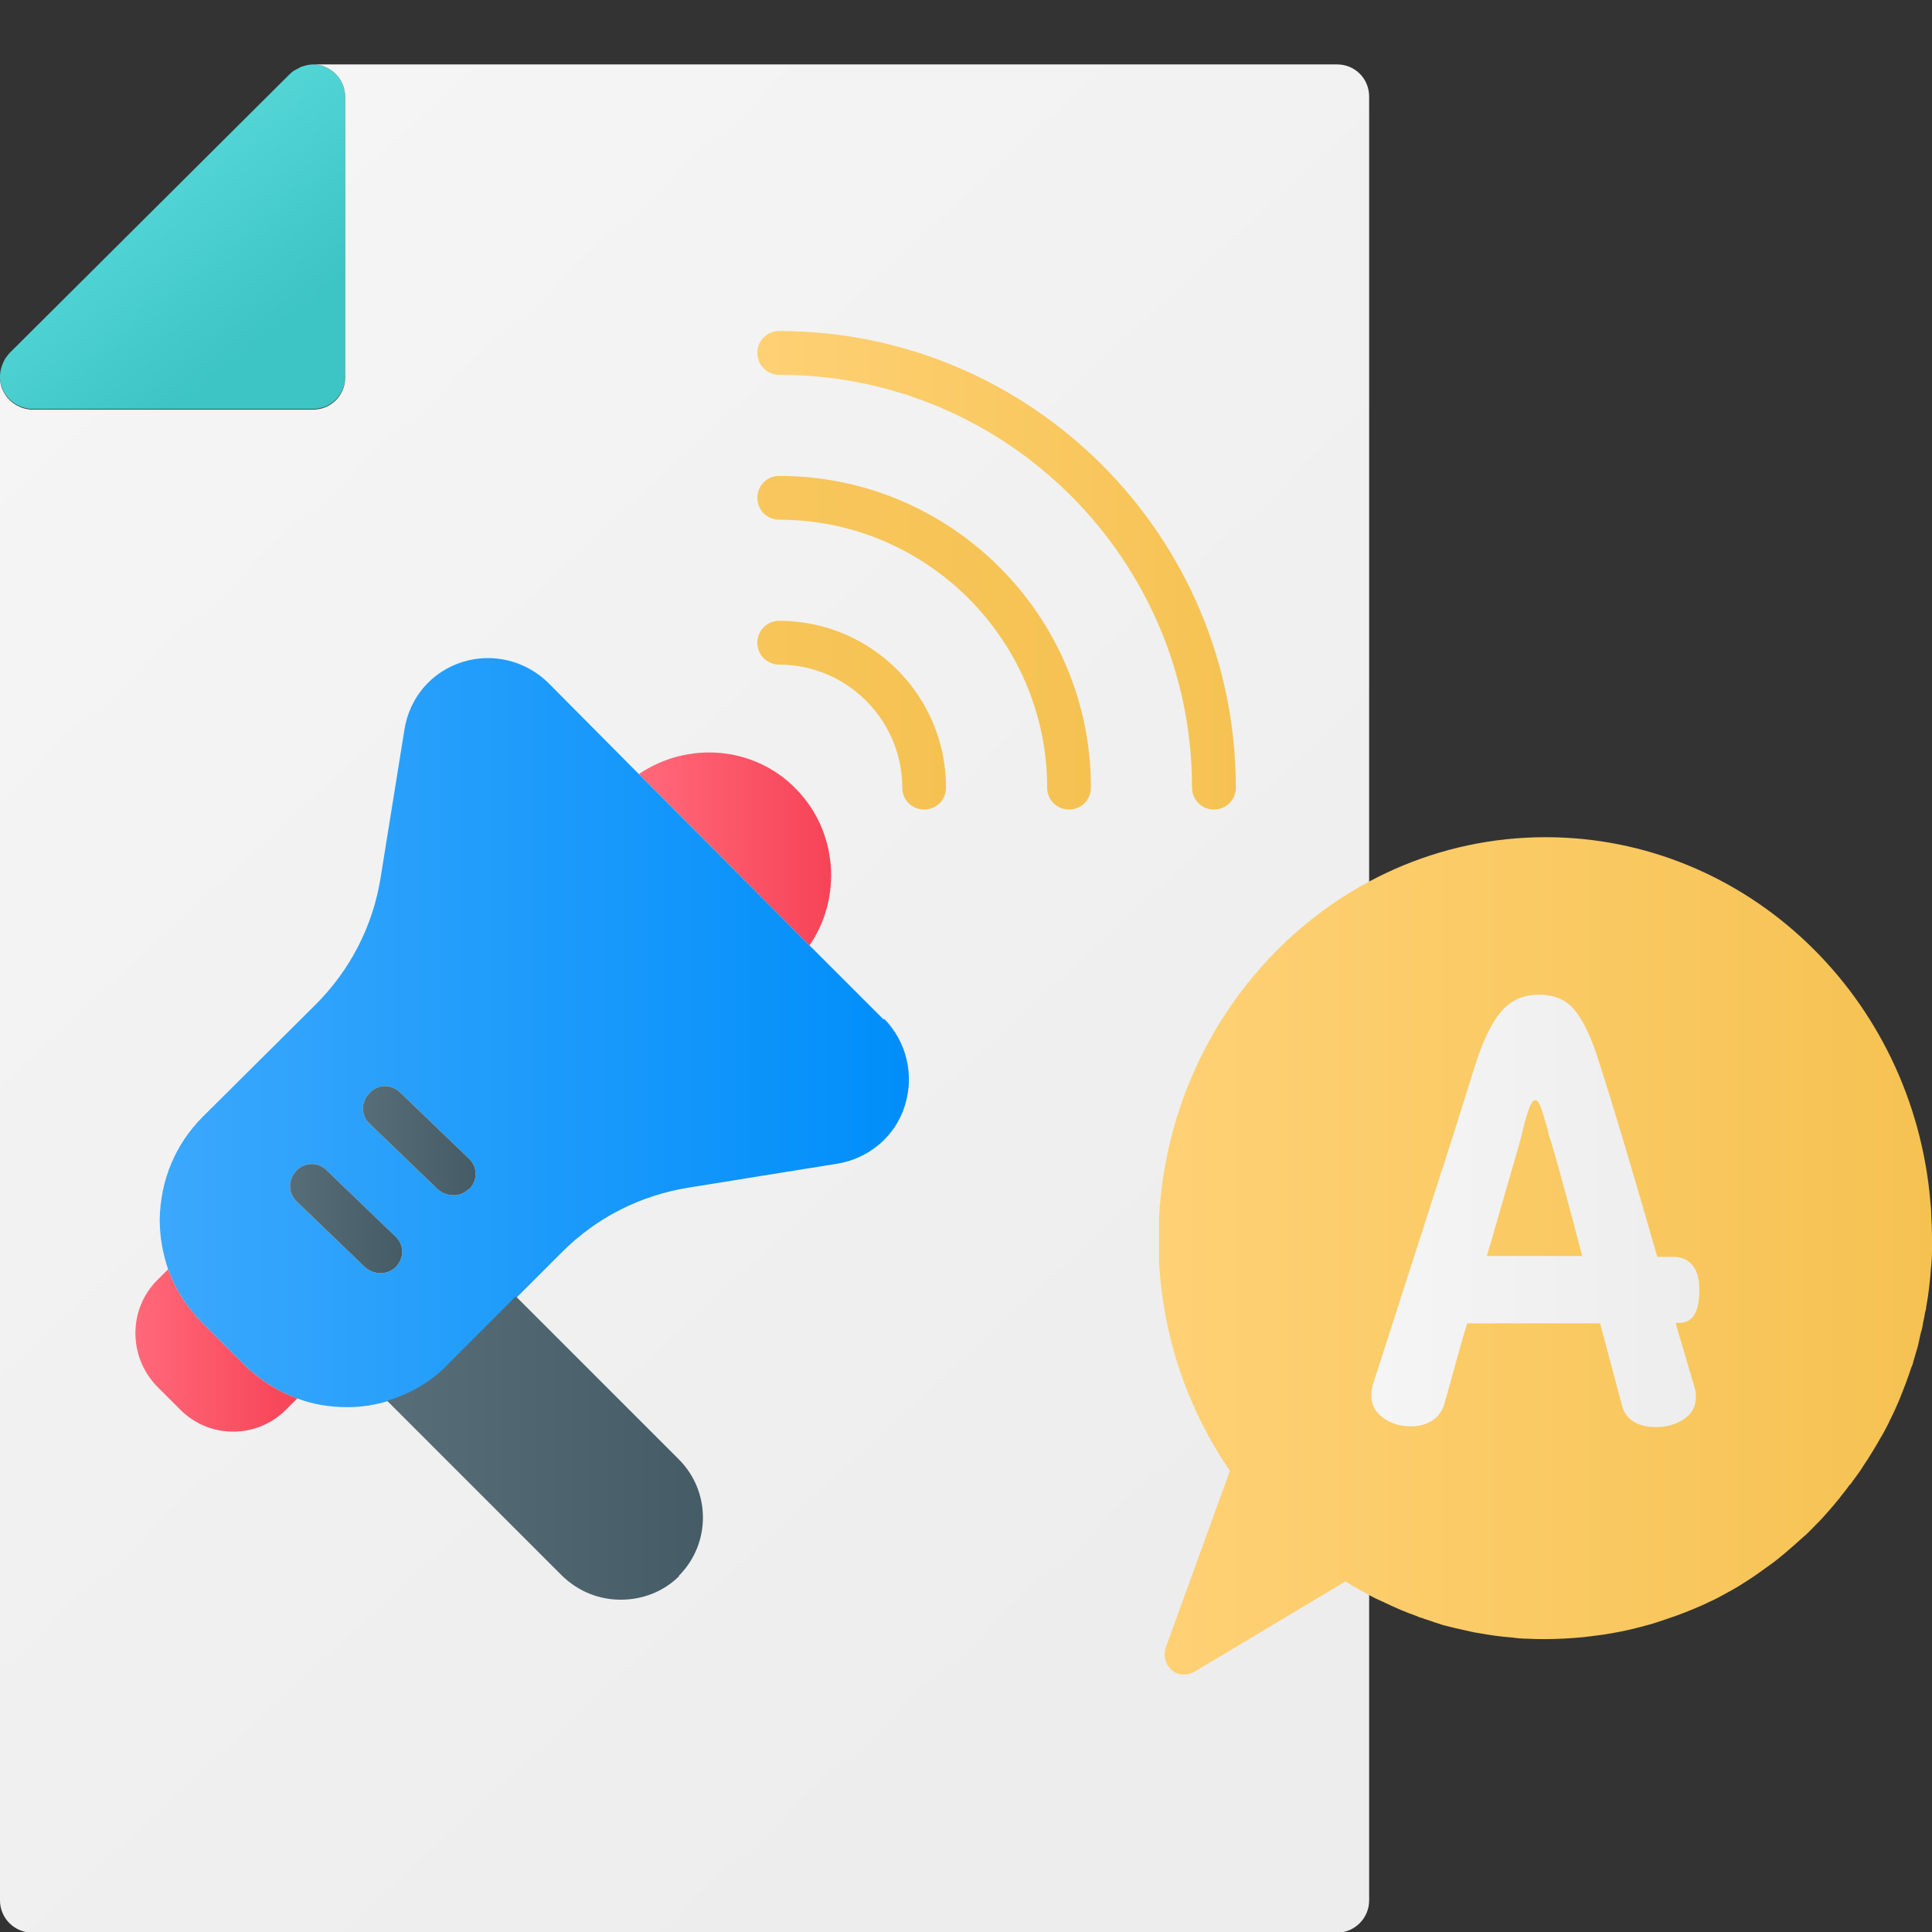
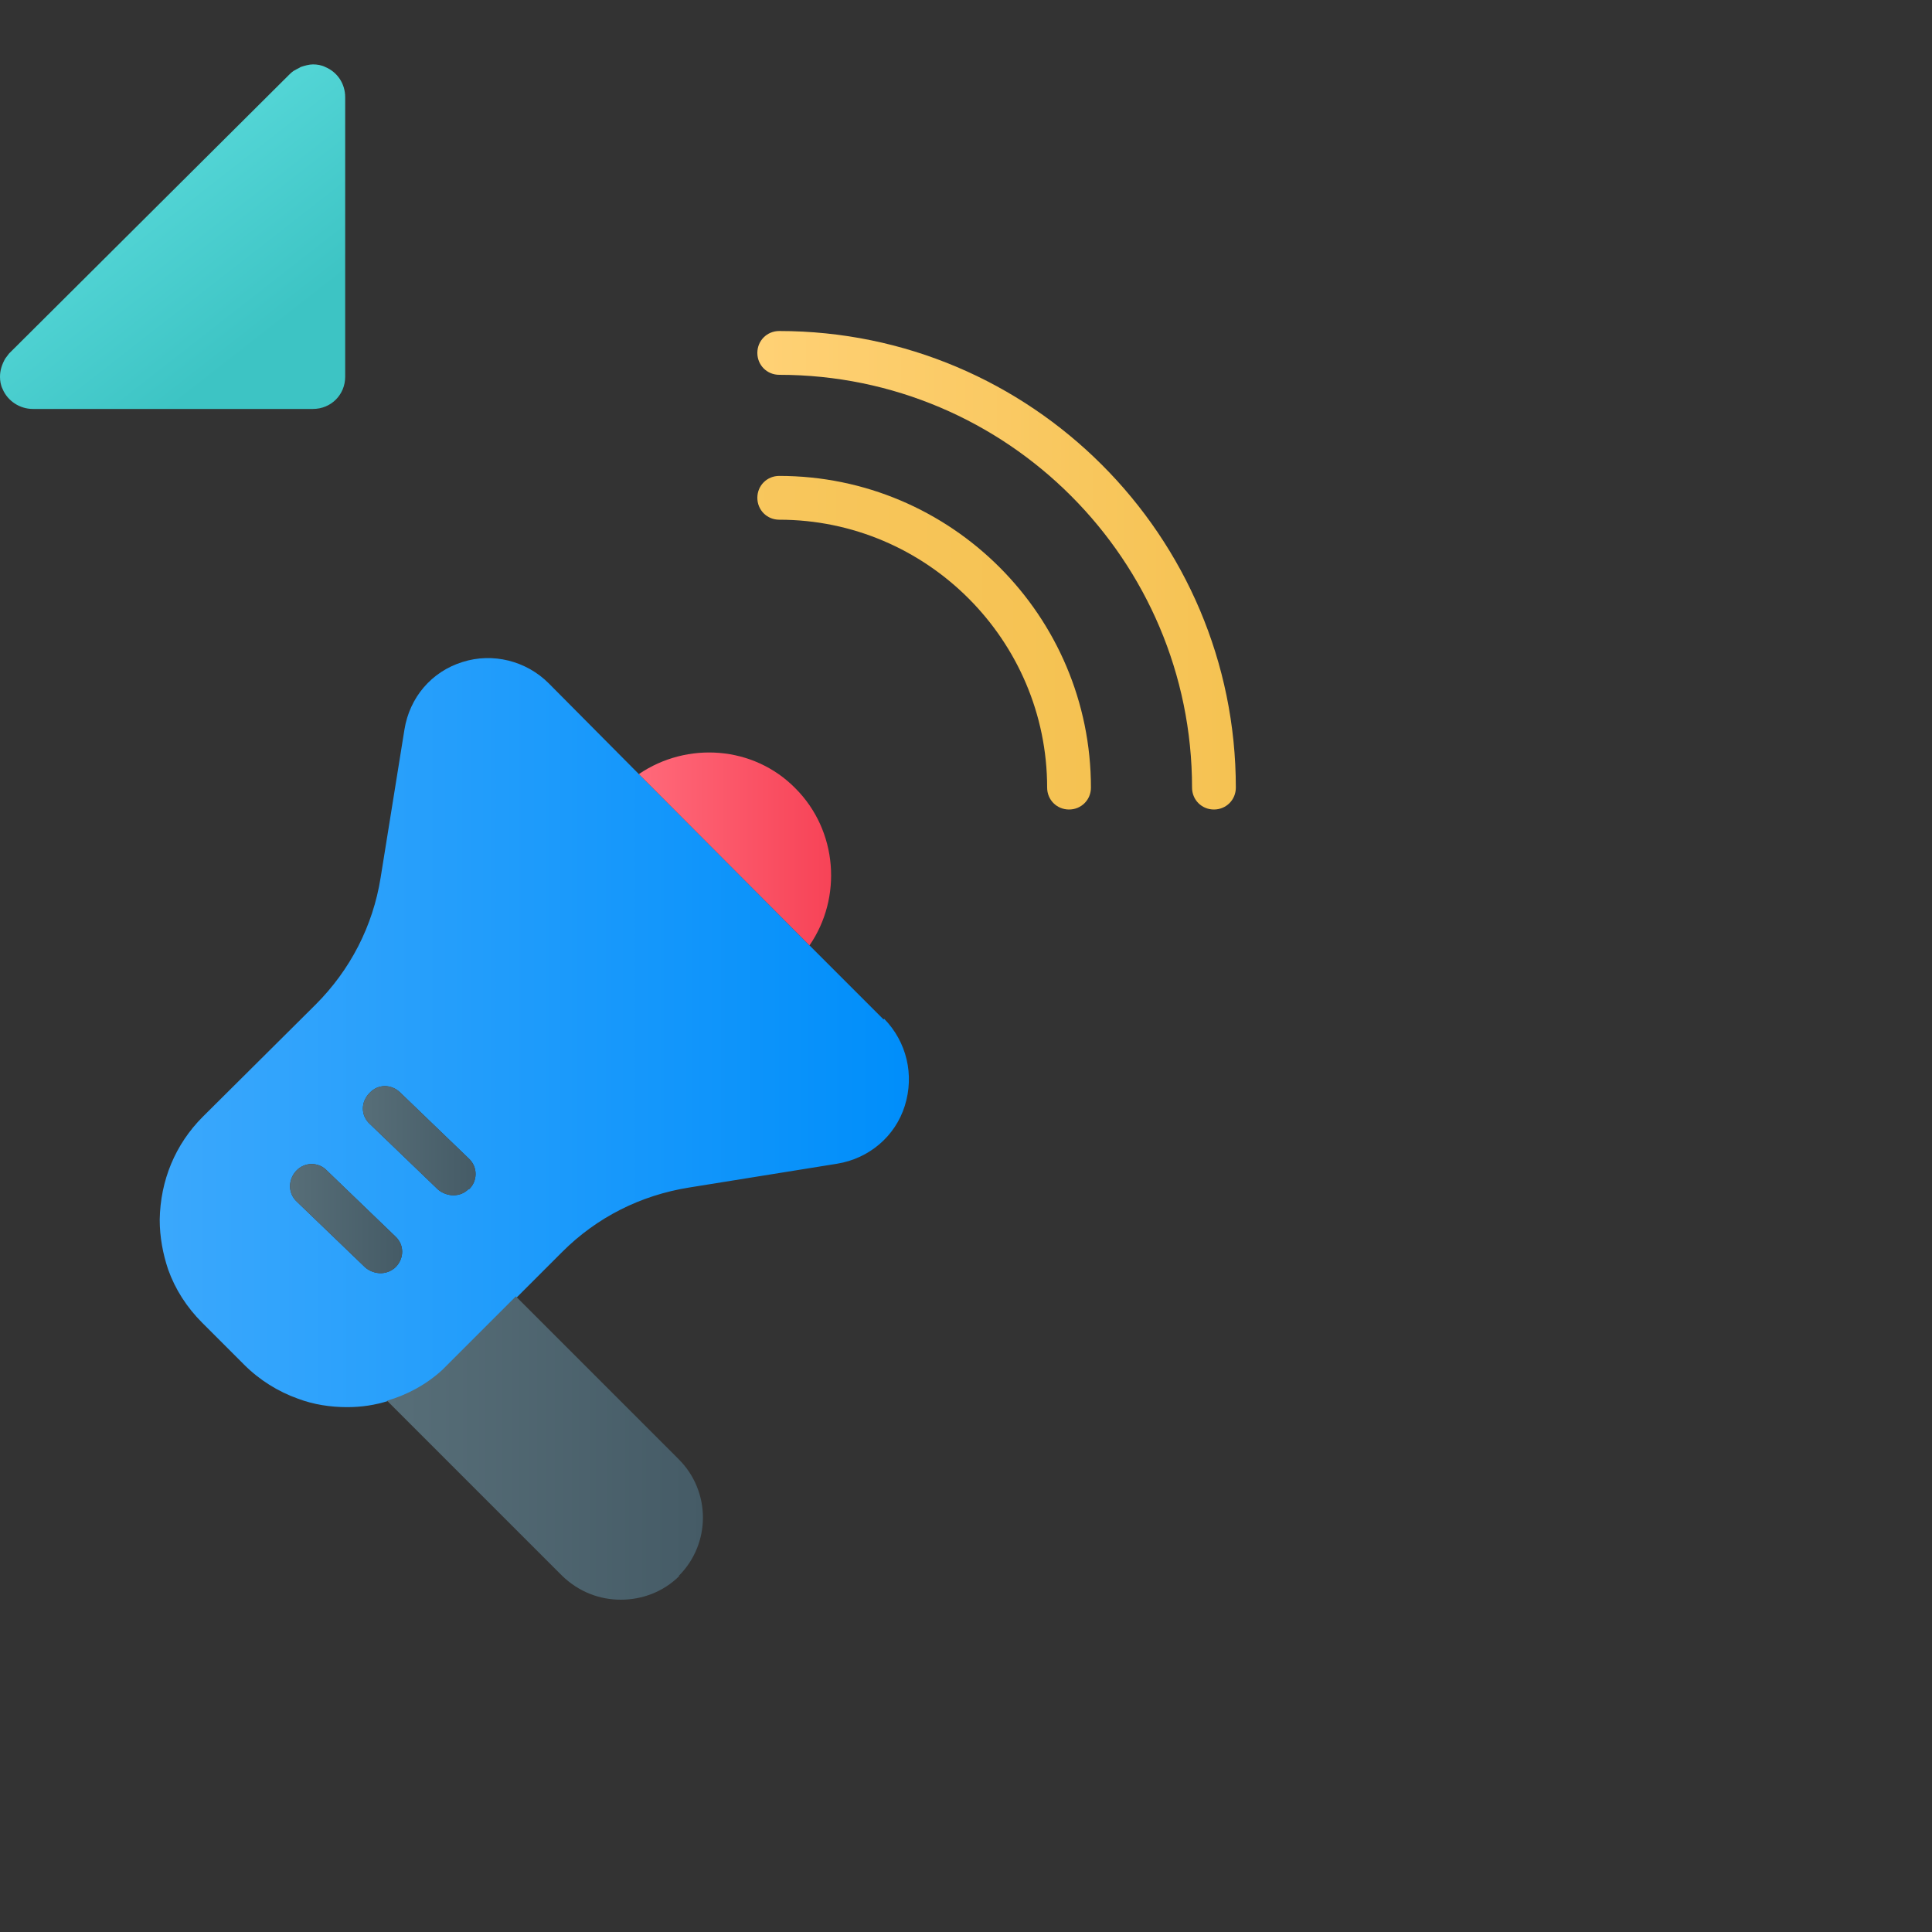
<svg xmlns="http://www.w3.org/2000/svg" width="30" height="30" viewBox="0 0 30 30" fill="none">
  <rect x="0" y="0" width="30" height="30" fill="#333333" stroke="none" />
  <g clip-path="url(#clip0_1522_325)">
    <path d="M5.36 1.5V5.85C5.36 6.13 5.14 6.35 4.86 6.35H0.51C0.31 6.35 0.12 6.23 0.04 6.04C0.01 5.98 0 5.91 0 5.85C0 5.75 0.03 5.66 0.08 5.57C0.1 5.54 0.12 5.52 0.14 5.49L4.5 1.15C4.5 1.15 4.55 1.1 4.58 1.09C4.61 1.07 4.64 1.06 4.67 1.04C4.73 1.02 4.8 1 4.86 1C4.92 1 4.99 1.01 5.05 1.04C5.24 1.12 5.36 1.3 5.36 1.51V1.5Z" fill="url(#paint0_linear_1522_325)" />
-     <path d="M20.77 1H4.86C4.92 1 4.99 1.01 5.05 1.04C5.24 1.12 5.36 1.3 5.36 1.51V5.86C5.36 6.14 5.14 6.36 4.86 6.36H0.51C0.31 6.36 0.12 6.24 0.04 6.05C0.01 5.99 0 5.92 0 5.86V29.51C0 29.79 0.23 30.01 0.5 30.01H20.76C21.04 30.01 21.26 29.78 21.26 29.51V1.5C21.26 1.22 21.04 1 20.76 1H20.77Z" fill="url(#paint1_linear_1522_325)" />
    <path d="M19.19 12.23C19.19 12.42 19.04 12.57 18.85 12.57C18.66 12.57 18.51 12.42 18.51 12.23C18.51 8.7 15.64 5.82 12.1 5.82C11.91 5.82 11.76 5.67 11.76 5.48C11.76 5.29 11.91 5.14 12.1 5.14C16.01 5.14 19.19 8.32 19.19 12.23Z" fill="url(#paint2_linear_1522_325)" />
    <path d="M16.94 12.23C16.94 12.42 16.79 12.57 16.6 12.57C16.41 12.57 16.26 12.42 16.26 12.23C16.26 9.94 14.39 8.07 12.1 8.07C11.91 8.07 11.76 7.92 11.76 7.73C11.76 7.54 11.91 7.39 12.1 7.39C14.77 7.39 16.94 9.56 16.94 12.23Z" fill="url(#paint3_linear_1522_325)" />
-     <path d="M14.69 12.23C14.69 12.42 14.54 12.57 14.35 12.57C14.16 12.57 14.01 12.42 14.01 12.23C14.01 11.18 13.15 10.32 12.1 10.32C11.91 10.32 11.76 10.17 11.76 9.98C11.76 9.79 11.91 9.64 12.1 9.64C13.53 9.64 14.69 10.8 14.69 12.23Z" fill="url(#paint4_linear_1522_325)" />
    <path d="M7.54 20.61L6.91 21.24C6.91 21.24 6.94 21.21 6.96 21.19L7.54 20.61Z" fill="#64737A" />
    <path d="M13.72 15.83L12.57 14.68L9.92 12.02L8.52 10.61C8.17 10.26 7.65 10.13 7.18 10.28C6.7 10.43 6.36 10.83 6.28 11.33L5.91 13.63C5.79 14.38 5.44 15.06 4.9 15.6L3.15 17.34C2.72 17.77 2.49 18.33 2.48 18.94C2.48 19.21 2.53 19.47 2.61 19.71C2.72 20.02 2.9 20.3 3.14 20.54L3.79 21.19C4.03 21.43 4.32 21.61 4.63 21.72C4.87 21.81 5.13 21.85 5.39 21.85C5.61 21.85 5.82 21.82 6.04 21.75C6.35 21.66 6.65 21.5 6.9 21.27L6.93 21.24L7.56 20.61L8.04 20.13L8.73 19.44C9.27 18.9 9.95 18.56 10.7 18.44L13 18.07C13.49 17.99 13.9 17.65 14.05 17.17C14.2 16.69 14.08 16.18 13.73 15.82L13.72 15.83ZM6.15 19.67C6.08 19.74 5.99 19.77 5.91 19.77C5.83 19.77 5.74 19.74 5.67 19.68L4.61 18.66C4.47 18.53 4.47 18.32 4.6 18.18C4.73 18.04 4.95 18.04 5.08 18.18L6.14 19.2C6.28 19.33 6.28 19.54 6.14 19.68L6.15 19.67ZM7.28 18.46C7.21 18.53 7.13 18.56 7.04 18.56C6.96 18.56 6.87 18.53 6.8 18.47L5.74 17.45C5.6 17.32 5.6 17.11 5.74 16.97C5.87 16.83 6.08 16.83 6.22 16.97L7.28 17.99C7.42 18.12 7.42 18.34 7.28 18.47V18.46Z" fill="url(#paint5_linear_1522_325)" />
    <path d="M7.28 18.46C7.21 18.53 7.13 18.56 7.04 18.56C6.96 18.56 6.87 18.53 6.8 18.47L5.74 17.45C5.6 17.32 5.6 17.11 5.74 16.97C5.87 16.83 6.08 16.83 6.22 16.97L7.28 17.99C7.42 18.12 7.42 18.34 7.28 18.47V18.46Z" fill="url(#paint6_linear_1522_325)" />
    <path d="M6.15 19.67C6.08 19.74 5.99 19.77 5.91 19.77C5.83 19.77 5.74 19.74 5.67 19.68L4.61 18.66C4.47 18.53 4.47 18.32 4.6 18.18C4.73 18.04 4.95 18.04 5.08 18.18L6.14 19.2C6.28 19.33 6.28 19.54 6.14 19.68L6.15 19.67Z" fill="url(#paint7_linear_1522_325)" />
-     <path d="M4.62 21.71L4.44 21.89C4.22 22.11 3.93 22.23 3.62 22.23C3.31 22.23 3.02 22.11 2.8 21.89L2.44 21.53C1.99 21.07 1.99 20.33 2.44 19.88L2.61 19.71C2.72 20.02 2.9 20.3 3.14 20.54L3.79 21.19C4.03 21.43 4.32 21.61 4.63 21.72L4.62 21.71Z" fill="url(#paint8_linear_1522_325)" />
    <path d="M10.55 24.47C10.3 24.72 9.97 24.84 9.64 24.84C9.31 24.84 8.99 24.72 8.73 24.47L6.01 21.75C6.32 21.66 6.62 21.5 6.87 21.27L6.9 21.24C6.9 21.24 6.93 21.21 6.95 21.19L7.53 20.61L8.01 20.13L10.54 22.66C11.04 23.16 11.04 23.97 10.54 24.47H10.55Z" fill="url(#paint9_linear_1522_325)" />
    <path d="M12.57 14.68L9.92 12.02C10.67 11.51 11.7 11.58 12.35 12.24C13.01 12.9 13.08 13.94 12.57 14.68Z" fill="url(#paint10_linear_1522_325)" />
    <g clip-path="url(#clip1_1522_325)">
      <path d="M30 19.223C30 19.279 30 19.341 30 19.397V19.41C30 19.509 29.994 19.609 29.982 19.709C29.976 19.814 29.964 19.914 29.952 20.02C29.94 20.113 29.928 20.2 29.91 20.293C29.91 20.325 29.898 20.356 29.892 20.381C29.886 20.43 29.874 20.486 29.862 20.536C29.856 20.592 29.844 20.642 29.826 20.698C29.814 20.754 29.802 20.804 29.79 20.86C29.784 20.897 29.772 20.934 29.76 20.972C29.742 21.04 29.718 21.109 29.7 21.183C29.694 21.196 29.688 21.215 29.682 21.227C29.652 21.314 29.622 21.401 29.592 21.482C29.556 21.575 29.52 21.669 29.484 21.756C29.448 21.837 29.412 21.924 29.37 22.005C29.364 22.023 29.352 22.036 29.346 22.055C29.316 22.123 29.28 22.185 29.244 22.254C29.226 22.285 29.214 22.31 29.196 22.335C29.16 22.403 29.118 22.471 29.076 22.54C29.028 22.621 28.974 22.702 28.92 22.783C28.92 22.783 28.92 22.783 28.914 22.795C28.866 22.87 28.812 22.938 28.758 23.013C28.746 23.032 28.734 23.05 28.716 23.063C28.674 23.125 28.626 23.181 28.578 23.243C28.572 23.256 28.566 23.262 28.554 23.274C28.5 23.343 28.44 23.411 28.38 23.48C28.32 23.548 28.26 23.617 28.194 23.679C28.176 23.698 28.164 23.71 28.146 23.729C28.098 23.778 28.056 23.822 28.002 23.866C27.912 23.946 27.816 24.034 27.72 24.114C27.66 24.164 27.6 24.214 27.534 24.264C27.456 24.32 27.378 24.376 27.3 24.432C27.222 24.488 27.144 24.538 27.066 24.587C26.964 24.656 26.85 24.712 26.742 24.774C26.682 24.805 26.616 24.843 26.556 24.867C26.472 24.911 26.382 24.948 26.292 24.986C26.202 25.023 26.112 25.06 26.022 25.091C25.932 25.122 25.842 25.154 25.746 25.185C25.656 25.216 25.56 25.241 25.464 25.266C25.278 25.316 25.086 25.353 24.888 25.384C24.792 25.396 24.69 25.409 24.594 25.421C24.396 25.44 24.198 25.452 23.994 25.452C23.91 25.452 23.82 25.452 23.736 25.446C23.652 25.446 23.568 25.44 23.478 25.427C23.304 25.415 23.136 25.39 22.962 25.359C22.884 25.347 22.8 25.328 22.722 25.309C22.638 25.291 22.548 25.272 22.458 25.247C22.404 25.235 22.35 25.216 22.296 25.197C22.284 25.197 22.272 25.191 22.26 25.185C22.224 25.172 22.182 25.16 22.146 25.147C22.122 25.141 22.098 25.129 22.074 25.122C22.044 25.116 22.02 25.104 21.99 25.091C21.828 25.035 21.672 24.967 21.516 24.892C21.462 24.867 21.408 24.843 21.354 24.818C21.198 24.737 21.042 24.65 20.892 24.556L18.54 25.963C18.492 25.988 18.438 26.006 18.39 26.006C18.318 26.006 18.252 25.981 18.192 25.931C18.096 25.844 18.06 25.707 18.102 25.583L19.098 22.839C18.372 21.781 17.988 20.536 17.988 19.235C18 15.794 20.694 13 24 13C27.12 13 29.712 15.477 29.976 18.675C29.982 18.738 29.988 18.8 29.988 18.862C29.994 18.98 30 19.099 30 19.217V19.223Z" fill="url(#paint11_linear_1522_325)" />
      <path d="M26.022 20.555L26.31 21.532C26.328 21.588 26.334 21.638 26.334 21.681C26.334 21.837 26.274 21.955 26.148 22.036C26.028 22.117 25.884 22.16 25.716 22.16C25.584 22.16 25.47 22.136 25.374 22.079C25.278 22.023 25.218 21.943 25.188 21.831L24.846 20.549H22.782C22.74 20.686 22.698 20.829 22.662 20.959C22.626 21.09 22.59 21.215 22.56 21.326L22.428 21.799C22.392 21.918 22.326 22.005 22.236 22.061C22.146 22.117 22.038 22.148 21.912 22.148C21.744 22.148 21.6 22.104 21.48 22.017C21.36 21.93 21.294 21.818 21.294 21.675C21.294 21.644 21.294 21.594 21.312 21.519L22.584 17.568L22.896 16.572C23.022 16.168 23.16 15.881 23.31 15.707C23.46 15.533 23.652 15.446 23.892 15.446C24.132 15.446 24.312 15.52 24.444 15.676C24.576 15.832 24.708 16.099 24.828 16.485C25.086 17.288 25.386 18.302 25.734 19.516H25.986C26.112 19.516 26.208 19.559 26.28 19.646C26.352 19.733 26.388 19.858 26.388 20.026C26.388 20.374 26.286 20.542 26.076 20.542H26.028L26.022 20.555ZM24.57 19.509C24.39 18.819 24.234 18.24 24.102 17.785C24.09 17.742 24.078 17.705 24.066 17.674C24.054 17.642 24.042 17.611 24.042 17.58C23.994 17.406 23.958 17.282 23.928 17.201C23.898 17.12 23.868 17.082 23.838 17.082C23.808 17.082 23.778 17.126 23.748 17.201C23.718 17.282 23.688 17.381 23.658 17.499C23.628 17.624 23.61 17.705 23.598 17.742L23.088 19.503H24.57V19.509Z" fill="url(#paint12_linear_1522_325)" />
    </g>
  </g>
  <defs>
    <linearGradient id="paint0_linear_1522_325" x1="1.81" y1="2.55" x2="3.99" y2="5.34" gradientUnits="userSpaceOnUse">
      <stop stop-color="#57D8D9" />
      <stop offset="1" stop-color="#3DC4C4" />
    </linearGradient>
    <linearGradient id="paint1_linear_1522_325" x1="0.81" y1="4.85" x2="18.78" y2="24.32" gradientUnits="userSpaceOnUse">
      <stop stop-color="#F5F5F5" />
      <stop offset="1" stop-color="#EDEDED" />
    </linearGradient>
    <linearGradient id="paint2_linear_1522_325" x1="11.77" y1="8.86" x2="19.19" y2="8.86" gradientUnits="userSpaceOnUse">
      <stop stop-color="#FFD175" />
      <stop offset="1" stop-color="#F5C252" />
    </linearGradient>
    <linearGradient id="paint3_linear_1522_325" x1="0.01" y1="9.99" x2="16.94" y2="9.99" gradientUnits="userSpaceOnUse">
      <stop stop-color="#FFD175" />
      <stop offset="1" stop-color="#F5C252" />
    </linearGradient>
    <linearGradient id="paint4_linear_1522_325" x1="0.01" y1="11.11" x2="14.69" y2="11.11" gradientUnits="userSpaceOnUse">
      <stop stop-color="#FFD175" />
      <stop offset="1" stop-color="#F5C252" />
    </linearGradient>
    <linearGradient id="paint5_linear_1522_325" x1="2.47" y1="16.03" x2="14.11" y2="16.03" gradientUnits="userSpaceOnUse">
      <stop stop-color="#3BA8FC" />
      <stop offset="1" stop-color="#008EFA" />
    </linearGradient>
    <linearGradient id="paint6_linear_1522_325" x1="5.64" y1="17.72" x2="7.38" y2="17.72" gradientUnits="userSpaceOnUse">
      <stop stop-color="#576E78" />
      <stop offset="1" stop-color="#455B66" />
    </linearGradient>
    <linearGradient id="paint7_linear_1522_325" x1="4.5" y1="18.92" x2="6.24" y2="18.92" gradientUnits="userSpaceOnUse">
      <stop stop-color="#576E78" />
      <stop offset="1" stop-color="#455B66" />
    </linearGradient>
    <linearGradient id="paint8_linear_1522_325" x1="2.09" y1="20.97" x2="4.62" y2="20.97" gradientUnits="userSpaceOnUse">
      <stop stop-color="#FF697A" />
      <stop offset="1" stop-color="#F74357" />
    </linearGradient>
    <linearGradient id="paint9_linear_1522_325" x1="6.02" y1="22.49" x2="10.93" y2="22.49" gradientUnits="userSpaceOnUse">
      <stop stop-color="#576E78" />
      <stop offset="1" stop-color="#455B66" />
    </linearGradient>
    <linearGradient id="paint10_linear_1522_325" x1="9.92" y1="13.18" x2="12.91" y2="13.18" gradientUnits="userSpaceOnUse">
      <stop stop-color="#FF697A" />
      <stop offset="1" stop-color="#F74357" />
    </linearGradient>
    <linearGradient id="paint11_linear_1522_325" x1="17.983" y1="19.497" x2="29.995" y2="19.497" gradientUnits="userSpaceOnUse">
      <stop stop-color="#FFD175" />
      <stop offset="1" stop-color="#F5C252" />
    </linearGradient>
    <linearGradient id="paint12_linear_1522_325" x1="21.288" y1="18.806" x2="26.376" y2="18.806" gradientUnits="userSpaceOnUse">
      <stop stop-color="#F5F5F5" />
      <stop offset="1" stop-color="#EDEDED" />
    </linearGradient>
    <clipPath id="clip0_1522_325">
      <rect width="30" height="30" fill="white" />
    </clipPath>
    <clipPath id="clip1_1522_325">
-       <rect width="12" height="13" fill="white" transform="translate(18 13)" />
-     </clipPath>
+       </clipPath>
  </defs>
</svg>